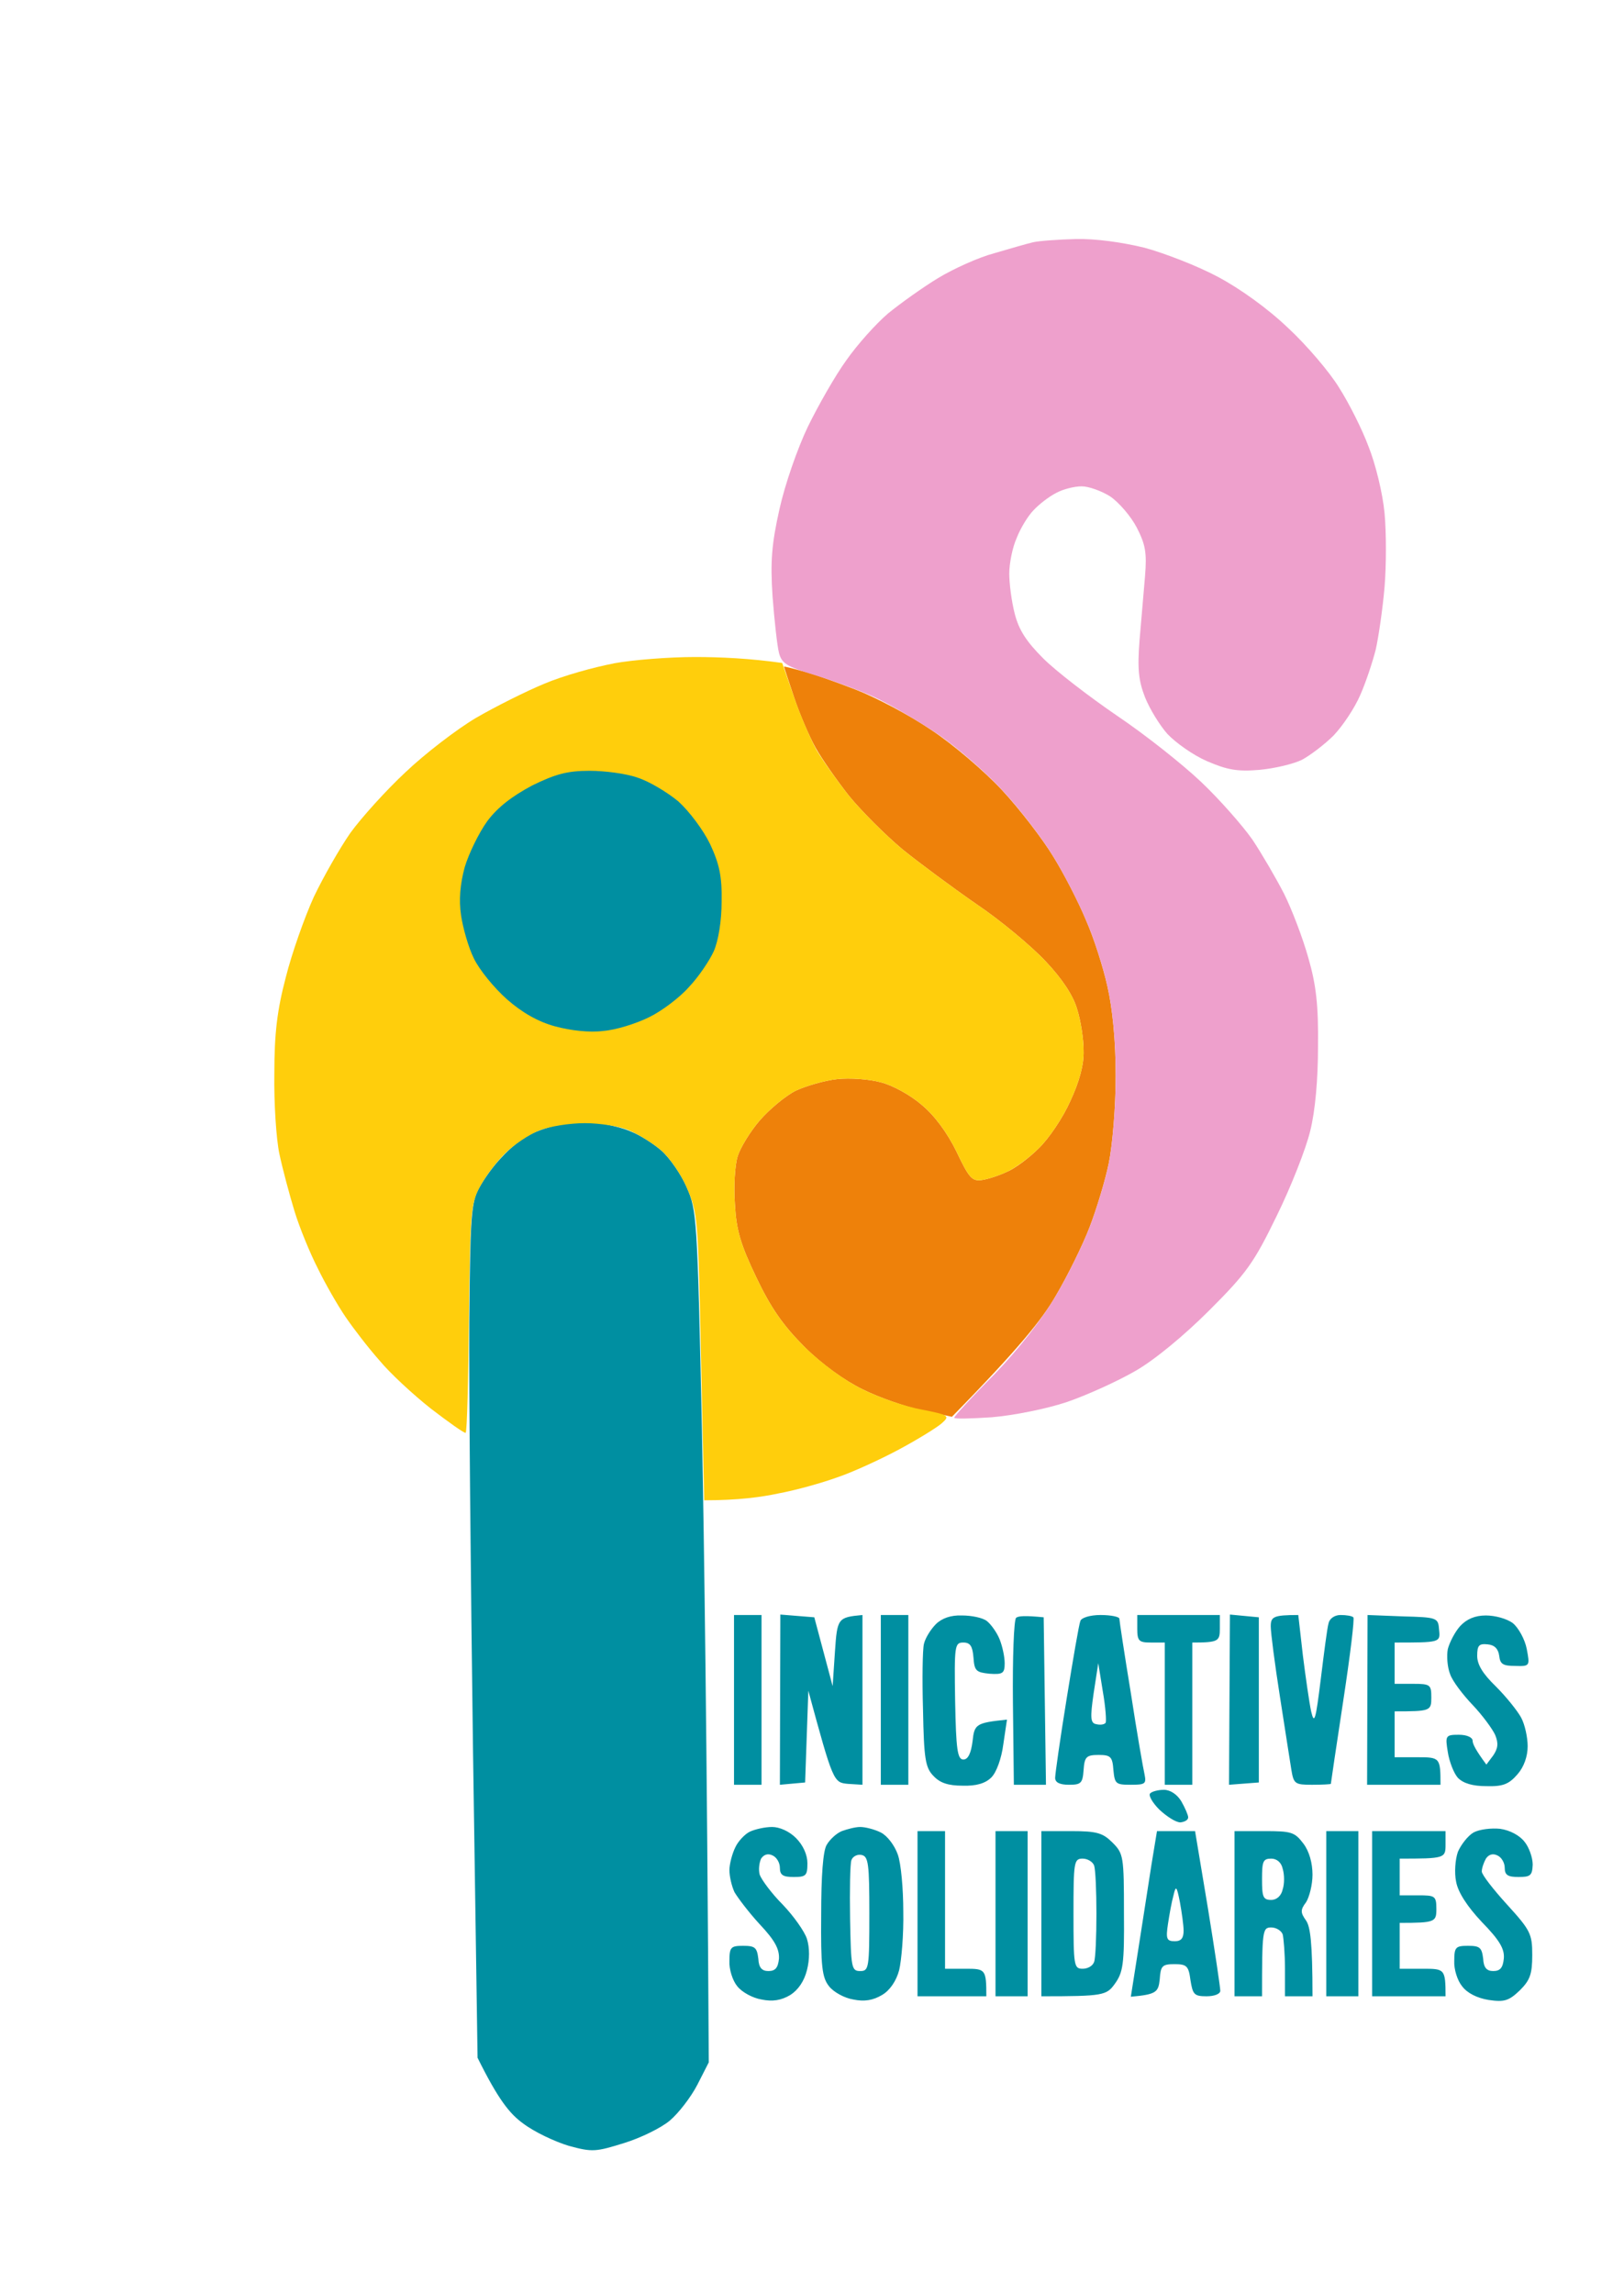
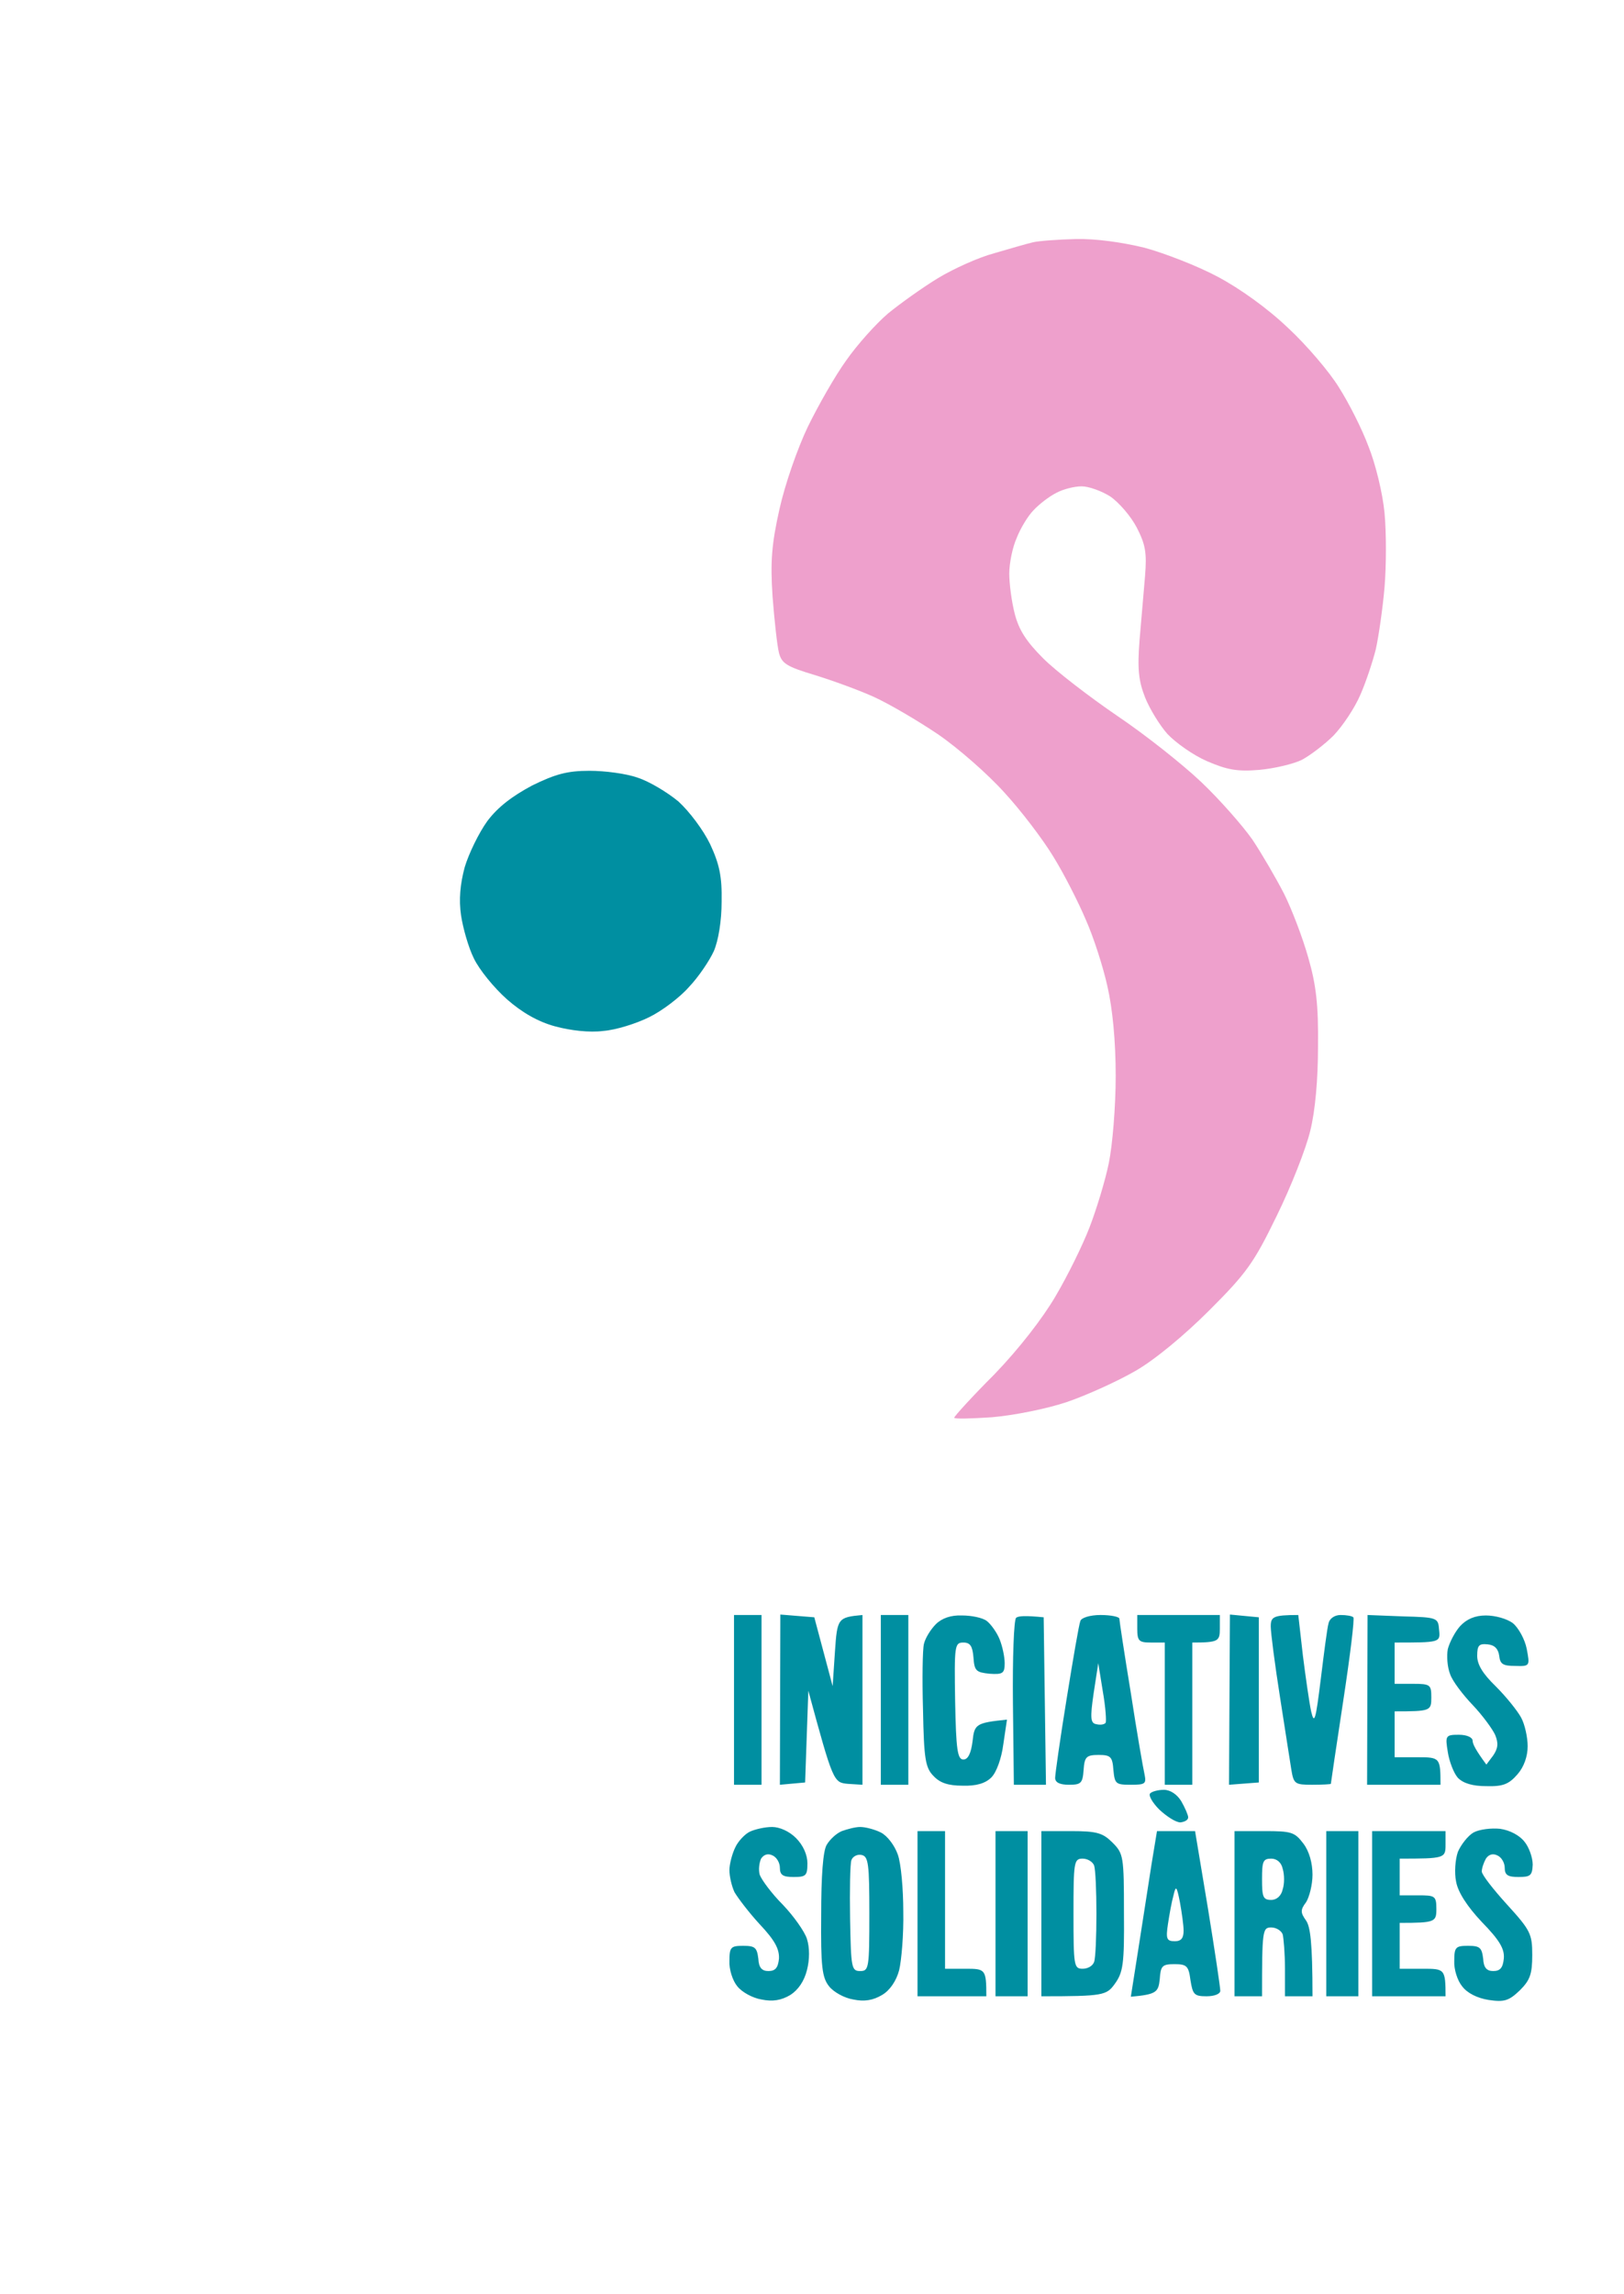
<svg xmlns="http://www.w3.org/2000/svg" version="1.2" viewBox="0 0 354 500" width="354" height="500">
  <title>Logo-iniciatives-solidaries</title>
  <style>
		.s0 { fill: #ee810a } 
		.s1 { fill: #008fa1 } 
		.s2 { fill: #eea0cc } 
		.s3 { fill: #ffce0c } 
	</style>
  <g id="Background">
-     <path id="Path 0" class="s0" d="m170.9 145.3c0 0.1 1 3.1 2.2 6.7 1.2 3.6 3.3 8.5 4.7 11 1.4 2.5 4.7 7.2 7.3 10.5 2.7 3.3 7.9 8.5 11.6 11.6 3.7 3 11 8.4 16.2 12 5.2 3.5 11.9 9.1 15 12.4 3.7 3.9 6.1 7.6 6.9 10.5 0.8 2.5 1.4 6.5 1.4 9 0.1 3-0.9 6.7-2.9 11-1.6 3.6-4.7 8.2-6.9 10.3-2.1 2.1-5.2 4.4-6.9 5.1-1.7 0.8-4.1 1.6-5.5 1.8-2.1 0.3-2.8-0.5-5.5-6.2-2-4.1-4.8-7.9-7.6-10.2-2.4-2.1-6.4-4.3-8.9-4.9-2.5-0.7-6.8-1-9.5-0.7-2.8 0.3-6.8 1.5-9 2.5-2.2 1.1-5.7 4-7.8 6.4-2.1 2.4-4.3 6-4.9 7.9-0.6 1.9-0.9 6.6-0.6 10.5 0.3 5.6 1.2 8.7 4.7 16 3.2 6.7 5.9 10.5 10.5 15.1 3.7 3.7 8.7 7.3 12.6 9.2 3.6 1.8 9.4 3.8 13 4.6l6.5 1.4c14.7-15 19.7-21.3 22.6-26.3 2.6-4.4 5.9-11.1 7.4-15 1.5-3.9 3.4-10.1 4.2-14 0.8-3.9 1.5-12.3 1.5-19 0-7.7-0.7-14.7-1.8-19.5-0.9-4.1-3-10.7-4.7-14.5-1.6-3.9-4.8-10.1-7.1-13.8-2.3-3.8-7.3-10.3-11.1-14.4-3.9-4.2-10.8-10.1-15.5-13.2-4.7-3.2-12.1-7.1-16.5-8.8-4.4-1.7-9.7-3.6-11.9-4.1-2.1-0.6-3.8-1-3.7-0.9z" />
-     <path id="Path 1" class="s1" d="m122.5 245c-2.2 0.4-5.3 1.4-7 2.3-1.7 0.8-4.4 3-6.1 4.9-1.8 1.8-4 4.9-5 6.8-1.7 3.1-1.9 6.3-2.1 29-0.1 14 0.3 55.9 0.8 93l1 67.5c4.5 9.1 7 12.2 9.9 14.3 2.5 1.9 7 4 10 4.9 5.1 1.4 5.9 1.3 12-0.6 3.6-1.1 8.1-3.3 10-4.9 1.9-1.6 4.6-5.1 6-7.8l2.5-4.9c-0.4-70.5-1-112.3-1.5-138.3-1-45.7-1.1-47.4-3.3-52.4-1.2-2.8-3.7-6.4-5.5-8-1.7-1.5-4.7-3.4-6.5-4.1-1.7-0.8-5-1.6-7.2-1.9-2.2-0.3-5.8-0.2-8 0.2z" />
    <path id="Path 2" class="s2" d="m225.2 52.8c-1.3 0.3-5.1 1.4-8.5 2.4-3.4 0.9-8.9 3.4-12.2 5.4-3.3 2-8.2 5.5-10.9 7.7-2.7 2.3-6.8 6.9-9.1 10.2-2.4 3.3-6.1 9.8-8.4 14.5-2.3 4.8-5 12.6-6.2 18-1.7 7.6-2 11.4-1.5 19 0.4 5.2 1 10.7 1.4 12.3 0.6 2.3 1.7 3 7.7 4.8 3.9 1.2 9.7 3.3 13 4.8 3.3 1.5 9.6 5.2 13.9 8.1 4.4 3 10.9 8.7 14.5 12.7 3.6 3.9 8.4 10.2 10.7 14 2.3 3.7 5.5 10 7.1 13.8 1.7 3.8 3.8 10.4 4.7 14.5 1.1 4.8 1.8 11.8 1.8 19.5 0 6.7-0.7 15.1-1.5 19-0.8 3.9-2.7 10.1-4.2 14-1.5 3.9-4.8 10.6-7.4 15-2.8 4.8-8 11.5-13.3 17-4.9 4.9-8.8 9.2-8.8 9.5 0 0.3 3.7 0.2 8.2-0.1 4.7-0.4 11.8-1.8 16.3-3.3 4.4-1.5 11.2-4.6 15-6.8 4.2-2.4 10.7-7.8 16.1-13.2 8.1-8.1 9.7-10.3 14.7-20.6 3.1-6.3 6.4-14.7 7.3-18.5 1.1-4.4 1.7-11.2 1.7-18.5 0.1-8.9-0.4-13.3-2.1-19.2-1.2-4.3-3.6-10.6-5.3-14-1.8-3.5-4.9-8.8-6.9-11.8-2.1-3-7.1-8.7-11.1-12.5-4.1-3.9-12.3-10.4-18.4-14.5-6-4.1-13.3-9.7-16.1-12.5-3.7-3.7-5.3-6.2-6.2-9.7-0.7-2.7-1.2-6.6-1.2-8.8 0-2.2 0.7-5.7 1.6-7.7 0.8-2.1 2.5-4.9 3.7-6.1 1.2-1.3 3.4-3 5-3.8 1.5-0.8 3.9-1.4 5.5-1.4 1.5 0 4.3 1 6.2 2.2 1.9 1.3 4.5 4.3 5.8 6.8 1.9 3.7 2.2 5.5 1.8 10.5-0.3 3.3-0.8 9.6-1.2 14-0.5 6.4-0.2 8.9 1.2 12.5 1 2.5 3.2 6.1 4.9 8 1.8 1.9 5.6 4.6 8.6 5.9 4.4 1.9 6.6 2.3 11.4 1.9 3.3-0.3 7.5-1.3 9.3-2.2 1.7-0.9 4.9-3.3 6.9-5.3 2-2.1 4.6-6 5.8-8.8 1.2-2.7 2.7-7.2 3.4-10 0.6-2.7 1.5-8.8 1.9-13.5 0.4-4.7 0.4-12 0-16.2-0.4-4.3-2-10.8-3.5-14.5-1.4-3.8-4.3-9.5-6.4-12.8-2-3.3-7-9.2-11.1-13-4.5-4.3-10.5-8.6-15.4-11.2-4.3-2.3-11.5-5.1-15.9-6.3-4.9-1.2-10.7-2-15-1.9-3.8 0.1-8 0.4-9.3 0.7z" />
-     <path id="Path 3" class="s3" d="m133.8 144.6c-4.3 0.8-11.1 2.7-15.1 4.4-3.9 1.6-10.7 5-15 7.5-4.2 2.5-11.1 7.8-15.3 11.8-4.2 3.9-9.6 9.9-12 13.2-2.3 3.3-5.9 9.6-8 14-2 4.4-4.8 12.3-6.1 17.5-1.9 7.2-2.5 12.3-2.5 21-0.1 6.3 0.4 14.2 1.1 17.5 0.7 3.3 2.2 8.9 3.3 12.5 1.1 3.6 3.4 9.2 5.1 12.5 1.6 3.3 4.3 8 6 10.5 1.7 2.5 5 6.8 7.4 9.5 2.3 2.8 7.4 7.5 11.2 10.5 3.9 3 7.3 5.4 7.6 5.3 0.3-0.2 0.6-11.4 0.7-25 0.3-23.3 0.4-25 2.5-28.8 1.2-2.2 3.6-5.4 5.5-7.2 1.8-1.8 5.1-4 7.3-4.9 2.3-0.9 6.6-1.6 10-1.6 3.3 0 7.7 0.7 9.7 1.6 2.1 0.9 5.3 2.9 7 4.4 1.8 1.6 4.4 5.3 5.6 8.3 2.3 5.2 2.4 6.8 3 36.7l0.7 31.2c7.4 0 12.5-0.7 16.2-1.5 3.8-0.7 9.5-2.3 12.8-3.5 3.3-1.1 9.4-3.9 13.5-6.1 4.1-2.2 8.3-4.8 9.3-5.7 1.8-1.6 1.6-1.8-4.5-3-3.4-0.6-9.2-2.6-12.8-4.4-3.9-1.9-8.9-5.6-12.6-9.2-4.6-4.6-7.3-8.4-10.5-15.1-3.5-7.3-4.4-10.4-4.7-16-0.3-3.9 0-8.6 0.6-10.5 0.6-1.9 2.8-5.5 4.9-7.9 2.1-2.4 5.6-5.3 7.8-6.4 2.2-1 6.2-2.2 9-2.5 2.7-0.3 7 0 9.5 0.7 2.5 0.6 6.5 2.8 8.9 4.9 2.8 2.3 5.6 6.1 7.6 10.2 2.7 5.7 3.4 6.5 5.5 6.2 1.4-0.2 3.8-1 5.5-1.8 1.6-0.7 4.8-3 6.9-5.1 2.2-2.1 5.3-6.7 6.9-10.3 2-4.3 3-8 2.9-11 0-2.5-0.6-6.5-1.4-9-0.8-2.9-3.2-6.6-6.9-10.5-3.1-3.3-9.8-8.9-15-12.4-5.2-3.6-12.5-9-16.2-12-3.7-3.1-8.9-8.3-11.6-11.6-2.6-3.3-5.8-7.8-7.1-10-1.2-2.2-3.5-7.4-4.9-11.5l-2.6-7.5c-7-1-13.5-1.3-19-1.3-5.5 0-13.5 0.6-17.8 1.4z" />
    <path id="Path 4" fill-rule="evenodd" class="s1" d="m128.5 168c3.3 0 8 0.6 10.5 1.5 2.5 0.8 6.5 3.2 8.9 5.2 2.4 2.2 5.4 6.2 6.9 9.3 2 4.3 2.6 7 2.5 12.5 0 4.2-0.7 8.5-1.7 10.8-0.9 2-3.3 5.6-5.4 7.8-2 2.3-6 5.3-8.7 6.6-2.8 1.4-7.3 2.8-10 3-3 0.4-7.2-0.1-10.5-1-3.7-1-7.2-3-10.5-5.9-2.8-2.5-6-6.4-7.2-8.9-1.2-2.4-2.4-6.7-2.8-9.4-0.5-3.4-0.2-6.8 0.8-10.5 0.9-3 3.1-7.5 4.9-10 2.3-3.1 5.5-5.5 9.8-7.8 5.1-2.5 7.7-3.2 12.5-3.2zm31.5 184h6v37h-6zm10.1-0.1l7.4 0.6 4 15 0.5-7.5c0.5-7.3 0.6-7.5 6-8v37l-3.2-0.2c-3.1-0.3-3.2-0.4-8.6-20.3l-0.7 20-5.5 0.5zm21.9 0.1h6v37h-6zm17.7 0.1c2.1 0 4.5 0.5 5.4 1.2 0.9 0.7 2.2 2.5 2.8 4 0.6 1.5 1.1 3.8 1.1 5.2 0 2.2-0.4 2.5-3.3 2.3-2.9-0.3-3.3-0.6-3.5-3.5-0.2-2.5-0.7-3.3-2.2-3.3-1.9 0-2 0.6-1.8 12.8 0.2 10.5 0.5 12.7 1.8 12.7q1.5 0 2-4c0.4-3.7 0.7-4 7.5-4.7l-0.8 5.4c-0.4 3.1-1.5 6.1-2.6 7.2-1.3 1.3-3.3 1.9-6.3 1.8-3.1 0-4.9-0.6-6.3-2.1-1.8-1.8-2.1-3.8-2.3-14.4-0.2-6.7-0.1-13.2 0.2-14.4 0.3-1.3 1.5-3.2 2.6-4.3 1.3-1.3 3.3-2 5.7-1.9zm17.8 0.4l0.5 36.5h-7l-0.2-17.8c-0.1-9.8 0.2-18.2 0.7-18.6 0.5-0.4 2-0.5 6-0.1zm12.4-0.5c2.3 0 4.1 0.4 4.1 0.8 0 0.4 1.1 7.7 2.5 16.2 1.3 8.5 2.7 16.5 3 17.8 0.4 2 0.1 2.2-3 2.2-3.3 0-3.5-0.2-3.8-3.2-0.2-2.9-0.6-3.3-3.2-3.3-2.7 0-3.1 0.4-3.3 3.3-0.2 2.9-0.6 3.2-3.2 3.2q-3 0-3-1.5c0-0.8 1.1-8.6 2.5-17.2 1.4-8.7 2.7-16.3 3-17 0.2-0.7 2.1-1.3 4.4-1.3zm-1.5 17c-0.8 5.5-0.7 6.6 0.6 6.8 0.8 0.2 1.7 0.1 2-0.3 0.2-0.3 0-3.4-0.6-6.8l-1-6.2zm9.5-17h18v3c0 2.7-0.3 3-6 3v31h-6v-31h-3c-2.6 0-3-0.3-3-3zm20.2-0.1l6.3 0.6v36l-6.5 0.5zm14.9 0.1l1 8.8c0.6 4.8 1.4 10.3 1.8 12.2 0.7 3 1 1.9 2.1-7 0.7-5.7 1.4-11.2 1.7-12.2 0.2-1 1.3-1.8 2.6-1.8 1.3 0 2.5 0.2 2.8 0.5 0.3 0.2-0.7 8.4-2.2 18.2-1.5 9.8-2.7 18-2.7 18.1-0.1 0.1-1.9 0.2-4.1 0.2-3.7 0-4-0.2-4.5-3.2-0.3-1.8-1.4-9-2.5-16-1.1-7-2-13.9-2-15.3 0-2.1 0.5-2.5 6-2.5zm15.1 0l7.7 0.3c7.6 0.2 7.7 0.3 7.9 3 0.3 2.7 0.1 2.7-9.7 2.7v9h4c3.8 0 4 0.2 4 3 0 2.9-0.2 3-8 3v10h5c4.9 0 5 0.1 5 6h-16zm25.8 0.1c2 0 4.6 0.7 5.9 1.7 1.2 1 2.6 3.5 3 5.6 0.7 3.7 0.7 3.8-2.5 3.7-2.7 0-3.3-0.4-3.5-2.2q-0.3-2.3-2.5-2.5c-1.9-0.2-2.3 0.2-2.3 2.5 0 1.9 1.2 3.9 4.1 6.7 2.2 2.2 4.7 5.3 5.5 6.8 0.8 1.5 1.4 4.3 1.4 6.2 0 2.2-0.8 4.5-2.2 6.1-1.9 2.2-3.2 2.7-6.8 2.6-3 0-5-0.6-6.2-1.8-0.9-1-1.9-3.6-2.2-5.6-0.6-3.6-0.5-3.8 2.4-3.8 1.8 0 3 0.6 3 1.3 0 0.7 0.7 2.1 3 5.2l1.5-2c1-1.5 1.2-2.6 0.4-4.5-0.6-1.3-2.8-4.3-4.9-6.5-2.1-2.2-4.4-5.2-4.9-6.7-0.6-1.5-0.8-4-0.5-5.5 0.4-1.5 1.6-3.8 2.7-5 1.4-1.5 3.2-2.3 5.6-2.3zm-70.2 38c1.4 0 2.9 1 3.8 2.5 0.8 1.4 1.5 3 1.5 3.5 0 0.6-0.8 1-1.7 1.1-1 0-3-1.3-4.6-2.8-1.5-1.5-2.4-3.1-2-3.5 0.3-0.4 1.7-0.8 3-0.8zm-85.4 8.1c1.6 0 3.7 0.9 5.2 2.4 1.6 1.6 2.5 3.7 2.5 5.5 0 2.7-0.3 3-3 3-2.3 0-3-0.4-3-2 0-1.1-0.7-2.3-1.6-2.7-1-0.5-1.9-0.2-2.5 0.7-0.4 0.9-0.6 2.4-0.3 3.5 0.4 1.1 2.6 4.1 5 6.5 2.4 2.5 4.8 5.9 5.3 7.5 0.6 1.9 0.6 4.5 0 6.8-0.6 2.4-1.9 4.3-3.6 5.4-2 1.2-3.9 1.5-6.3 1-1.9-0.3-4.3-1.6-5.3-2.9-1-1.2-1.8-3.7-1.7-5.5 0-3 0.3-3.3 3-3.3 2.6 0 3 0.4 3.3 2.8 0.1 2 0.8 2.7 2.2 2.7 1.5 0 2.1-0.7 2.3-2.7 0.1-2.1-0.9-4-4.2-7.5-2.4-2.6-4.8-5.8-5.5-7-0.6-1.3-1.1-3.4-1.1-4.8 0-1.3 0.6-3.6 1.3-5 0.6-1.3 2.1-2.9 3.2-3.4 1.1-0.5 3.2-1 4.8-1zm19.2 0c1.1 0 3.1 0.5 4.5 1.2 1.4 0.7 3 2.8 3.7 4.8 0.7 1.9 1.2 7.5 1.2 12.4 0.1 5-0.4 10.7-0.9 12.8-0.6 2.3-2 4.4-3.7 5.4-2 1.2-3.9 1.5-6.3 1-1.9-0.3-4.3-1.6-5.3-2.9-1.5-1.9-1.8-4.3-1.7-15.5 0-8.5 0.4-14 1.2-15.3 0.7-1.2 2.1-2.5 3.3-3 1.1-0.4 2.9-0.9 4-0.9zm-2.2 20c0.2 10.7 0.3 11.4 2.2 11.4 1.9 0 2-0.6 2-12.5 0-10.9-0.2-12.5-1.7-12.8-0.9-0.2-1.9 0.3-2.2 1.1-0.3 0.7-0.4 6.5-0.3 12.8zm141.7-19.6c2.1 0.3 4.2 1.4 5.3 2.8 1 1.2 1.8 3.5 1.8 5-0.1 2.4-0.5 2.7-3.1 2.7-2.3 0-3-0.4-3-2 0-1.1-0.7-2.3-1.6-2.7-1-0.5-1.9-0.2-2.5 0.7-0.5 0.9-0.9 2.1-0.9 2.8 0 0.7 2.5 3.9 5.5 7.2 5.1 5.6 5.5 6.4 5.5 11 0 4.2-0.5 5.5-2.7 7.7-2.4 2.3-3.4 2.6-6.8 2.1-2.5-0.4-4.7-1.5-5.8-3-1-1.2-1.8-3.7-1.7-5.5 0-3 0.3-3.3 3-3.3 2.6 0 3 0.4 3.3 2.8 0.1 2 0.8 2.7 2.2 2.7 1.5 0 2.1-0.7 2.3-2.7 0.2-2.1-0.9-4-4.8-8-3.2-3.4-5.2-6.5-5.6-8.8-0.4-1.9-0.2-4.8 0.4-6.5 0.7-1.6 2.2-3.5 3.4-4.2 1.3-0.7 3.9-1 5.8-0.8zm-127 0.5h6v30h4.5c4.3 0 4.5 0.1 4.5 6h-15zm17 0h7v36h-7zm10 0h6.5c5.6 0 6.9 0.4 9 2.5 2.4 2.4 2.5 3 2.5 15.3 0.1 11.3-0.2 13-2 15.5-1.8 2.5-2.5 2.7-16 2.7zm9 30c1.1 0 2.2-0.6 2.5-1.5 0.3-0.8 0.5-5.5 0.5-10.5 0-4.9-0.2-9.6-0.5-10.5-0.3-0.8-1.4-1.5-2.5-1.5-1.9 0-2 0.7-2 12 0 11.4 0.1 12 2 12zm16.2-30h8.3l2.8 16.8c1.5 9.2 2.7 17.3 2.7 18 0 0.7-1.3 1.2-3 1.2-2.7 0-3-0.4-3.5-3.5-0.4-3.1-0.8-3.5-3.5-3.5-2.7 0-3 0.4-3.2 3.3-0.3 2.8-0.7 3.3-6.3 3.8l1.7-10.8c0.9-5.9 2.2-14 2.8-18zm2.4 20.2c-0.5 3.3-0.3 3.8 1.5 3.8 1.4 0 1.9-0.7 1.9-2.3 0-1.2-0.4-4-0.8-6.2-0.7-3.6-0.9-3.7-1.4-1.5-0.4 1.4-0.9 4.2-1.2 6.2zm14.5-20.2h6.5c5.9 0 6.6 0.2 8.5 2.7 1.3 1.7 2 4.3 2 6.8 0 2.2-0.7 4.9-1.4 6-1.3 1.7-1.2 2.3 0 4 0.9 1.3 1.4 4.6 1.4 16.5h-6v-6c0-3.3-0.3-6.7-0.5-7.5-0.3-0.8-1.4-1.5-2.5-1.5-1.9 0-2 0.6-2 15h-6zm8 15c1.2 0 2.2-0.9 2.5-2.3 0.4-1.2 0.4-3.2 0-4.5-0.3-1.4-1.3-2.2-2.5-2.2-1.8 0-2 0.6-2 4.5 0 3.8 0.2 4.5 2 4.5zm12-15h7v36h-7zm10 0h16v3c0 2.9-0.2 3-10 3v8h4c3.7 0 4 0.1 4 3 0 2.8-0.3 3-8 3v10h5c4.8 0 5 0 5 6h-16z" />
  </g>
</svg>